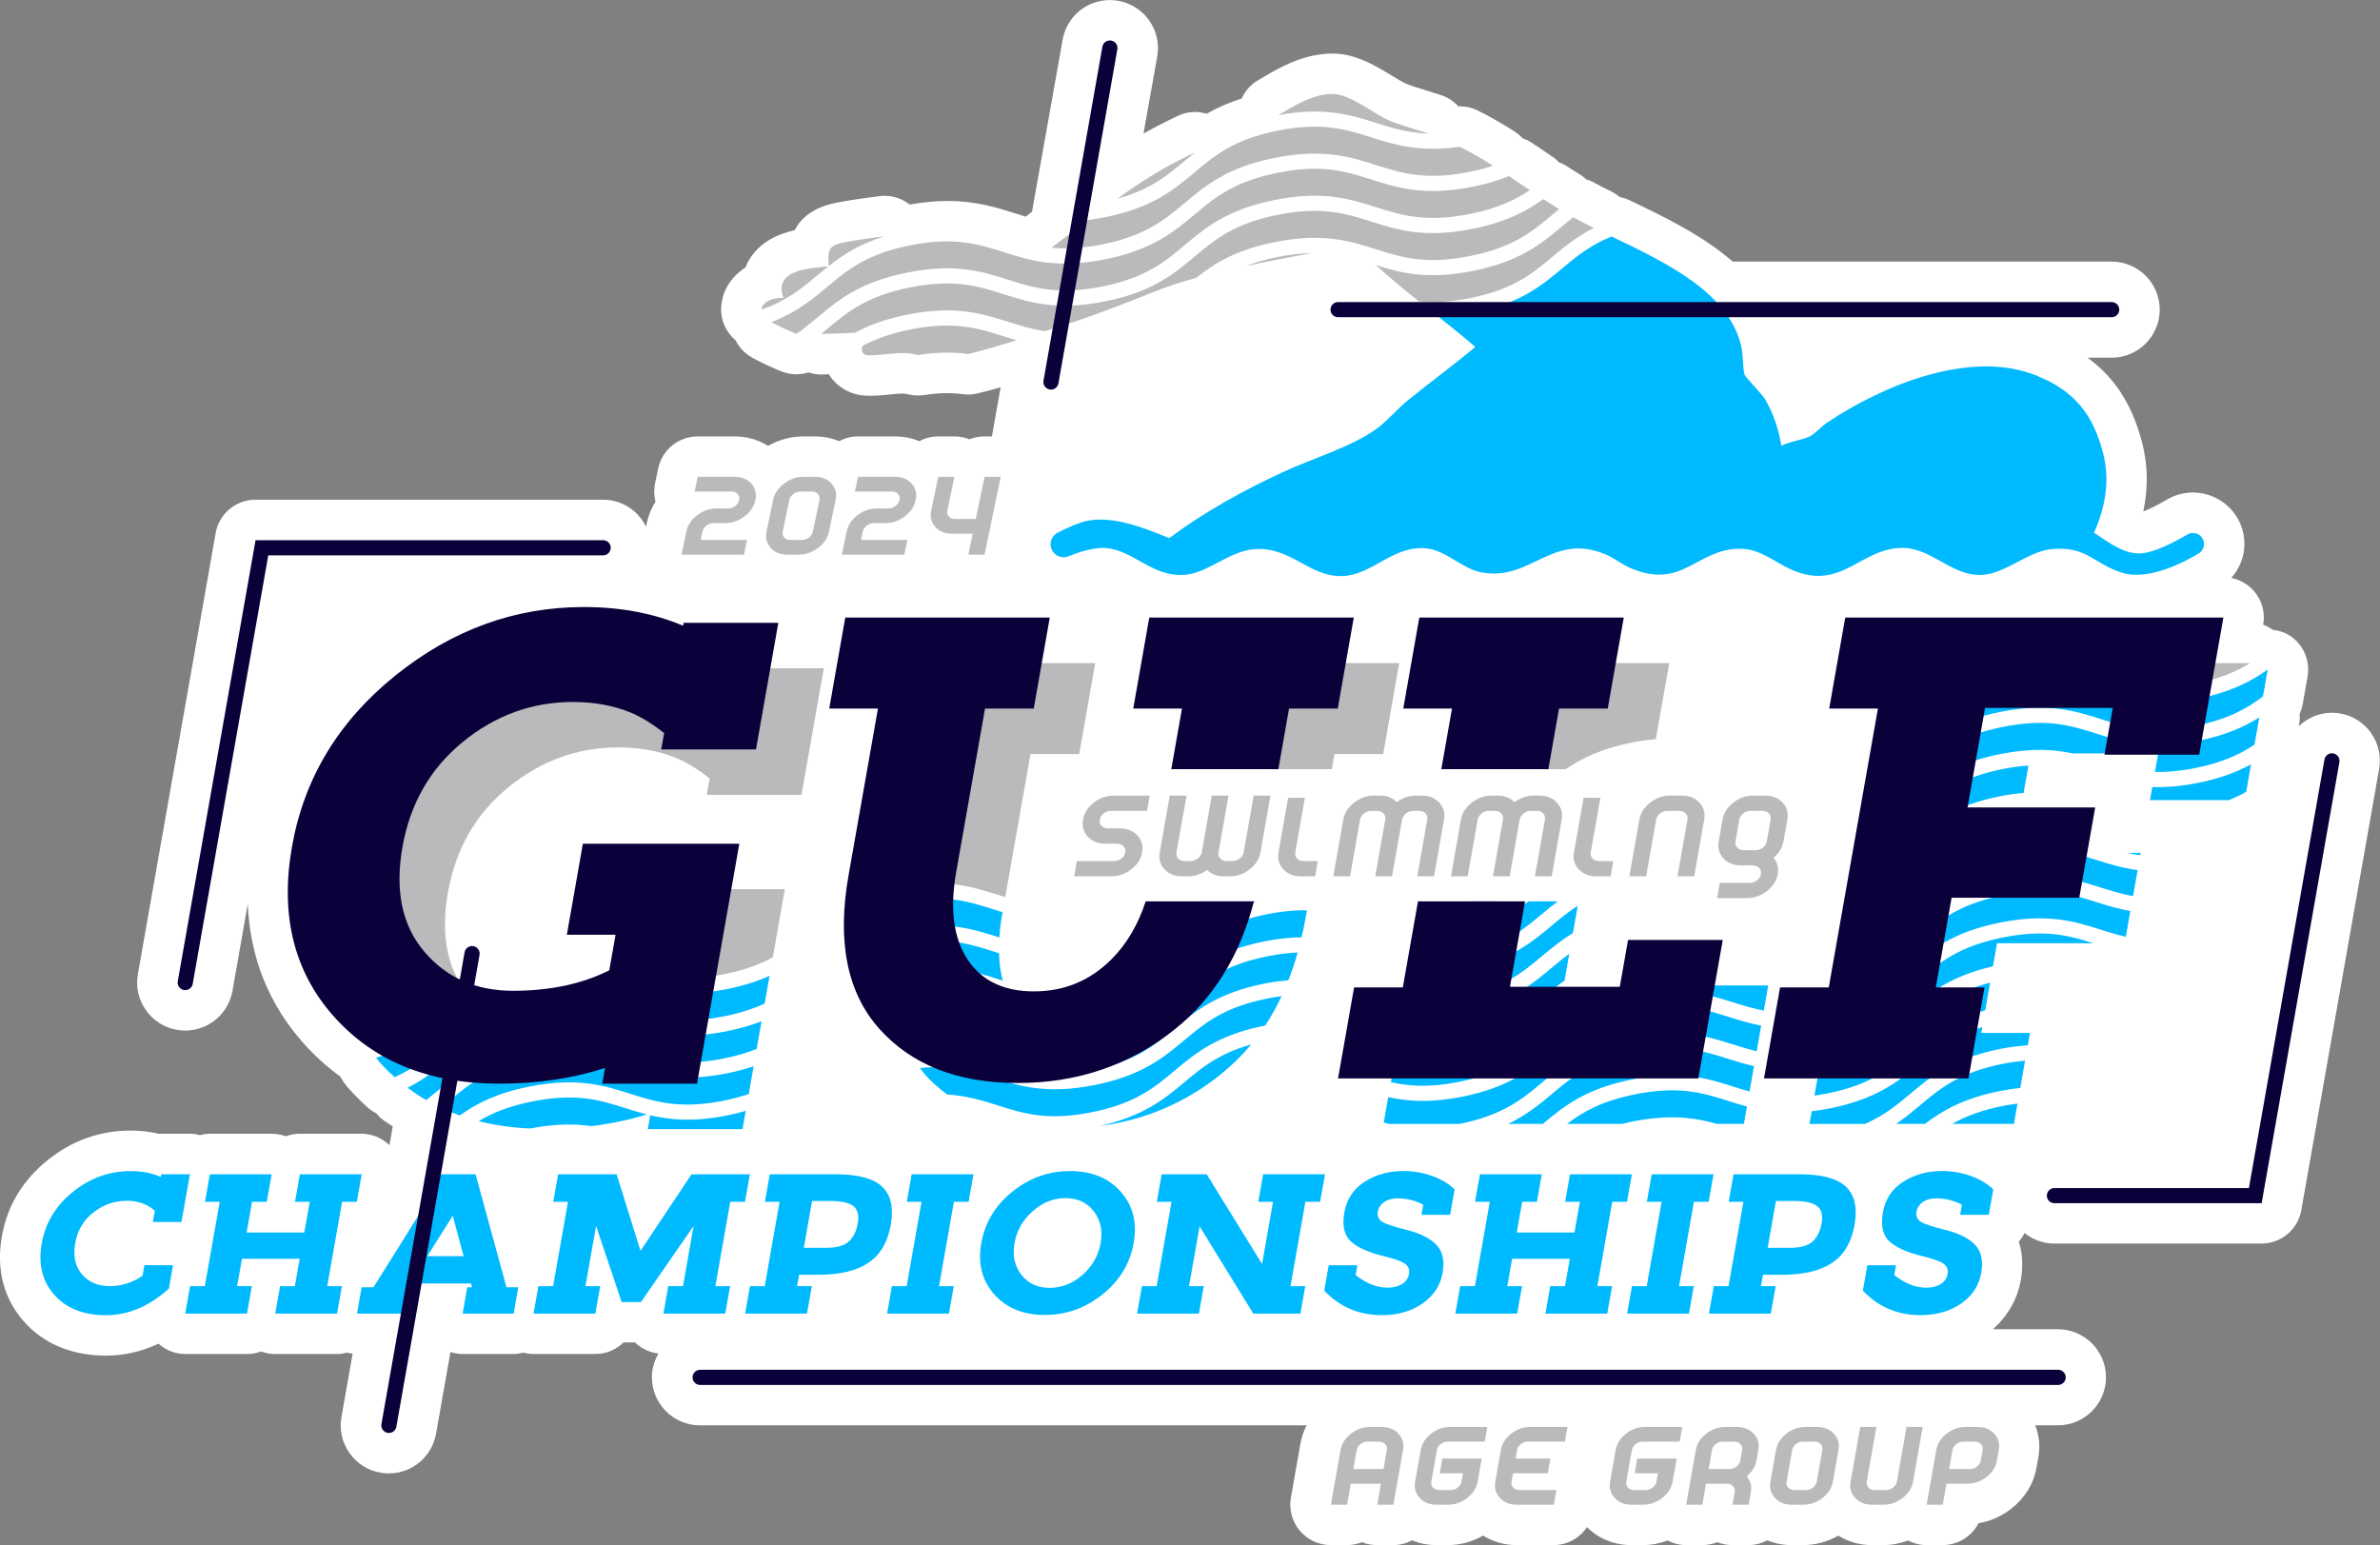
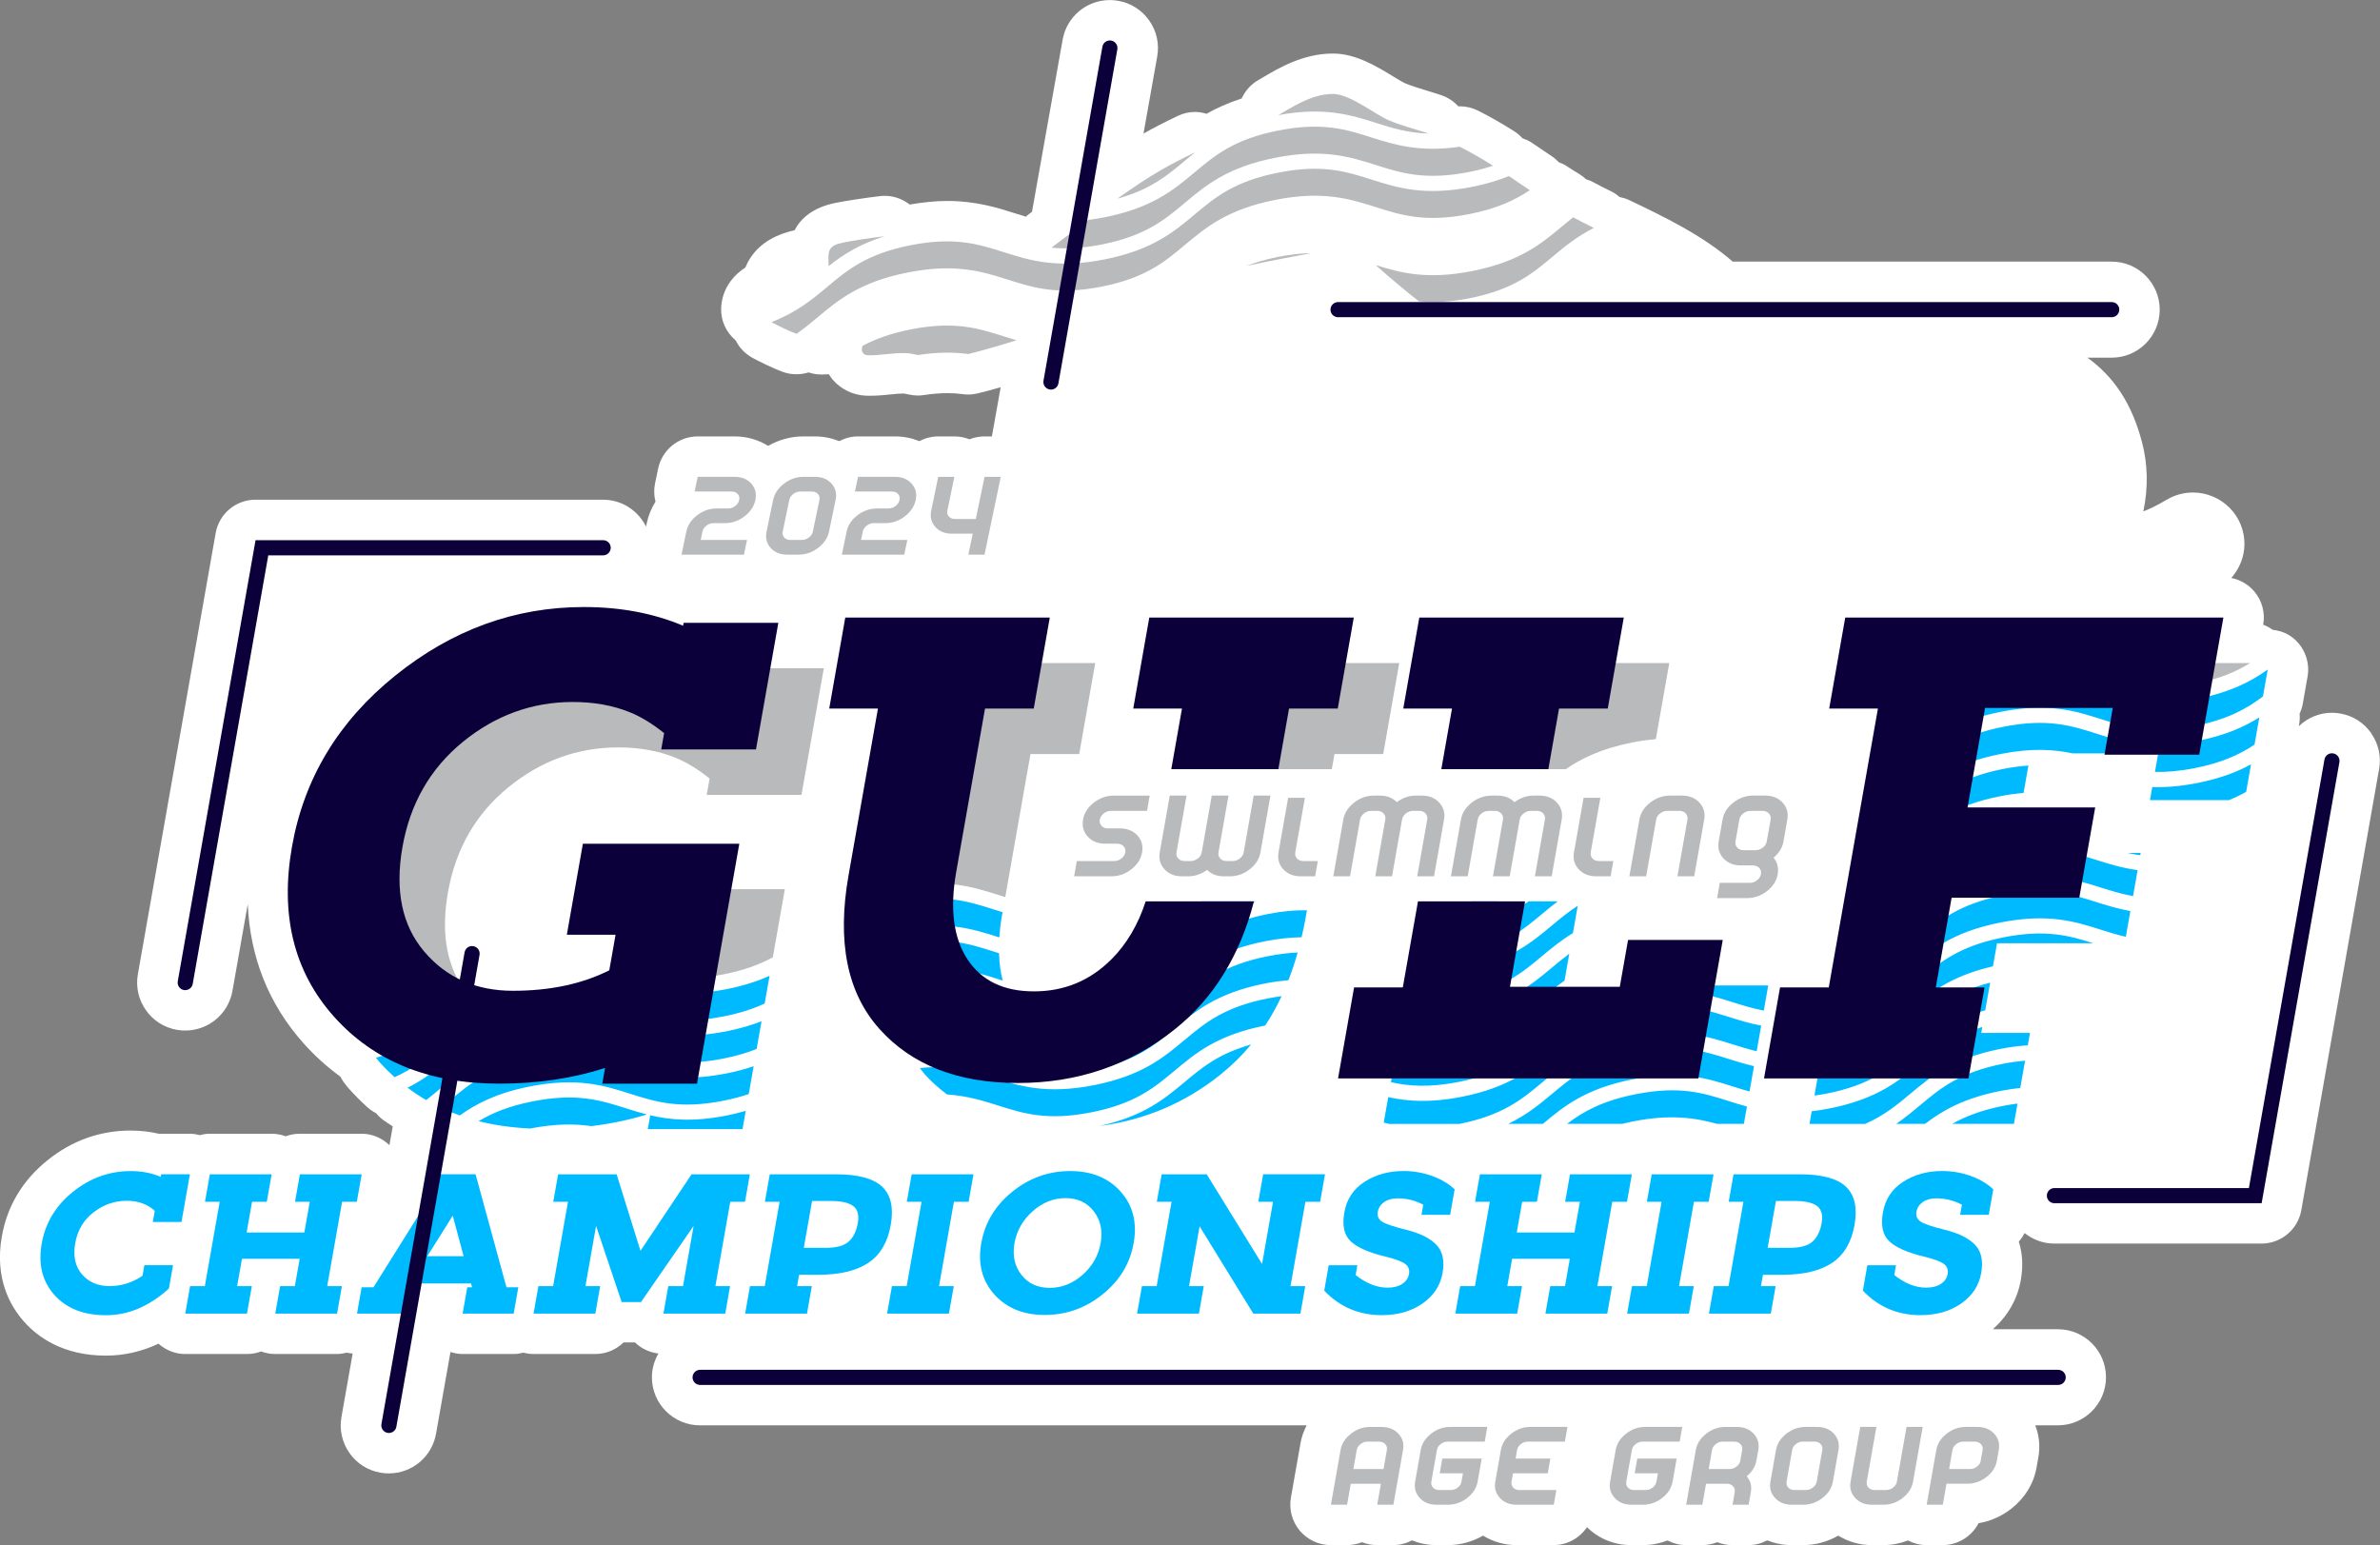
<svg xmlns="http://www.w3.org/2000/svg" id="Layer_2" data-name="Layer 2" viewBox="0 0 720 467.48">
  <rect x="0" y="0" width="720" height="467.48" fill="#808080" stroke="none" />
  <defs>
    <style>
      .cls-1 {
        fill: #b8babc;
      }

      .cls-2 {
        fill: #00baff;
      }

      .cls-3 {
        fill: #fff;
      }

      .cls-4 {
        fill: #0c003a;
      }
    </style>
  </defs>
  <g id="Layer_5" data-name="Layer 5">
    <g>
      <path class="cls-3" d="M717.36,221.83c-2.23-3.18-5.57-5.31-9.4-5.97-.86-.15-1.69-.22-2.51-.22h0c-3.87,0-7.39,1.55-10.01,4.07l.1-.56c.19-1.09.23-2.18.14-3.24.46-.97.79-2.01.98-3.09l1.43-8.13c.86-4.9-1.33-9.84-5.54-12.49-1.55-.97-3.27-1.45-5.02-1.67-.9-.61-1.83-1.16-2.86-1.52v-.05c.64-3.56-.34-7.22-2.67-9.99-1.8-2.15-4.28-3.57-6.99-4.11,2.46-2.79,3.95-6.38,3.98-10.17.03-4.18-1.57-8.12-4.51-11.08-2.91-2.93-6.95-4.61-11.07-4.61-2.77,0-5.51.75-7.91,2.17-3.42,2.02-5.72,3.04-7.1,3.55,1.51-7.18,1.38-14.21-.41-20.99-3.01-11.41-8.29-19.6-16.5-25.52h7.34c8.01,0,14.53-6.52,14.53-14.53s-6.52-14.53-14.53-14.53h-114.65c-9.17-8.01-20.95-13.66-31.31-18.61-.93-.44-1.91-.74-2.91-.94-.74-.62-1.52-1.2-2.41-1.63-2.03-.99-3.98-1.98-5.79-2.97-.62-.34-1.28-.53-1.93-.75-.56-.51-1.13-1.01-1.79-1.41-1.52-.93-3.01-1.87-4.46-2.82-.63-.41-1.33-.64-2-.93-.59-.61-1.22-1.2-1.94-1.69l-1.74-1.18-4.61-3.11c-.84-.56-1.76-.94-2.69-1.27-.7-.75-1.47-1.46-2.36-2.03-3.86-2.45-7.5-4.53-11.13-6.35-1.71-.86-3.59-1.3-5.49-1.3-.14,0-.29.03-.43.03-1.36-1.49-3.09-2.68-5.12-3.37-1.48-.5-2.98-.96-4.48-1.42-2.43-.75-4.73-1.45-6.62-2.24-.59-.26-2.33-1.32-3.48-2.02-5.04-3.07-11.31-6.9-18.09-6.94-.03,0-.16,0-.19,0-8.97,0-16.46,4.44-20.94,7.09-.55.32-1.05.62-1.5.88-2.35,1.31-4.08,3.32-5.13,5.62-4.14,1.36-7.65,2.92-10.62,4.63-1.13-.33-2.28-.55-3.47-.55-1.77,0-3.56.38-5.25,1.19-4.15,1.98-7.38,3.64-10.37,5.35l4.15-23.31c.68-3.83-.17-7.7-2.41-10.88-2.23-3.18-5.57-5.31-9.4-5.98-.85-.15-1.68-.22-2.5-.22h0c-7.08,0-13.1,5.06-14.31,12.03l-9.26,52.03c-.47.35-.94.71-1.41,1.06-.16.12-.26.29-.41.42-.99-.3-1.98-.61-3.01-.93-5.66-1.8-12.07-3.83-20.89-3.83-3.58,0-7.33.41-11.29,1.08-2.11-1.66-4.75-2.63-7.55-2.63-.5,0-1.01.03-1.51.09-5.39.67-10.28,1.42-13.4,2.05-6.88,1.4-10.47,4.69-12.35,8.26-4.93,1.12-10.17,3.39-13.49,8.55-.46.71-.97,1.64-1.43,2.77-4.32,2.76-7.11,7.14-7.3,12.27-.14,3.77,1.53,7.33,4.38,9.74.89,1.75,2.17,3.3,3.82,4.46.42.31.87.6,1.43.91,1.28.7,5.96,3.06,9.01,4.16,1.35.49,2.75.72,4.15.72,1.24,0,2.47-.19,3.65-.56,1.21.4,2.48.63,3.8.63.15,0,.3,0,.46,0l1.89-.07c.38.59.75,1.18,1.21,1.71,2.53,2.89,6.19,4.63,10.02,4.77.42.02.84.02,1.26.02,2.28,0,4.37-.21,6.21-.4,1.35-.14,2.63-.27,3.6-.27h.44c.12.02.48.07,1.47.3.89.2,1.8.3,2.71.3.62,0,1.24-.05,1.85-.14,2.53-.39,4.93-.58,7.12-.58,1.6,0,3.1.1,4.58.3.56.08,1.12.12,1.68.12.97,0,1.95-.12,2.9-.35,2.05-.5,4.35-1.11,6.92-1.85l-2.65,14.87h-2.23c-1.6,0-3.15.31-4.56.88-1.43-.58-2.98-.88-4.56-.88h-4.89c-2.05,0-3.98.53-5.7,1.43-2.28-.91-4.75-1.43-7.37-1.43h-11.18c-2.05,0-3.98.53-5.7,1.43-2.28-.91-4.75-1.43-7.37-1.43h-3.49c-3.75,0-7.37,1-10.65,2.86-2.95-1.82-6.38-2.86-10.11-2.86h-11.18c-5.8,0-10.8,4.07-11.98,9.74l-.93,4.45c-.39,1.86-.33,3.75.13,5.54-1.26,2.01-2.16,4.21-2.65,6.56l-.21,1c-2.37-4.8-7.28-8.14-12.99-8.14h-105.16c-5.94,0-11.02,4.26-12.05,10.11l-23.53,133.44c-.68,3.82.18,7.68,2.41,10.86,2.22,3.18,5.55,5.3,9.37,5.97.83.15,1.68.22,2.53.22,7.08,0,13.09-5.06,14.31-12.03l4.62-26.23c.71,16.13,6.31,30.26,16.88,42.12,3.4,3.82,7.14,7.16,11.14,10.09.4.75.84,1.49,1.4,2.16.41.55.79,1.04,1.22,1.51,1.71,1.92,3.57,3.79,5.54,5.57.82.74,1.72,1.35,2.67,1.83.61.75,1.32,1.44,2.12,2.04.93.7,1.93,1.27,2.9,1.93l-1,5.68c-2.26-2.16-5.24-3.45-8.41-3.45h-18.7c-1.5,0-2.94.27-4.27.77-1.35-.5-2.8-.77-4.27-.77h-18.7c-1.04,0-2.03.17-3,.42-.98-.25-1.99-.42-3.03-.42h-8.67c-.21,0-.43,0-.64.02-2.72-.65-5.6-.98-8.61-.98-9.28,0-17.74,3.02-25.14,8.98-7.54,6.07-12.2,13.83-13.82,23.06-2.22,12.59,2.44,20.98,6.74,25.8,4.15,4.67,11.83,10.25,24.75,10.25,5.54,0,10.85-1.24,15.9-3.61,2.22,1.97,5.06,3.12,8.07,3.12h18.7c1.5,0,2.94-.27,4.27-.77,1.35.5,2.8.77,4.27.77h18.7c1.03,0,2.02-.17,2.99-.41.57.15,1.15.21,1.74.27l-3.39,19.21c-.68,3.82.18,7.68,2.41,10.86,2.22,3.18,5.55,5.3,9.37,5.97.83.15,1.68.22,2.53.22,7.08,0,13.09-5.06,14.31-12.03l4.36-24.7c1.17.37,2.39.61,3.65.61h15.44c1.03,0,2.02-.17,2.99-.41.98.25,1.99.41,3.02.41h18.7c3.3,0,6.34-1.32,8.56-3.5h3.47c1.92,1.88,4.42,3.03,7.09,3.35-1.23,2.13-1.98,4.57-1.98,7.2,0,8.01,6.52,14.53,14.53,14.53h183.54c-.84,1.68-1.51,3.44-1.84,5.32l-2.92,16.55c-.63,3.56.35,7.22,2.68,9.99,2.33,2.77,5.76,4.37,9.38,4.37h4.89c1.6,0,3.15-.31,4.56-.88,1.43.58,2.98.88,4.56.88h4.89c2.04,0,3.96-.53,5.66-1.43,2.28.91,4.76,1.43,7.37,1.43h3.49c3.77,0,7.39-1,10.65-2.86,2.96,1.81,6.4,2.86,10.11,2.86h11.22c4.17,0,7.89-2.13,10.11-5.42,3.51,3.46,8.21,5.42,13.4,5.42h3.49c2.6,0,5.12-.49,7.5-1.39,1.71.88,3.6,1.39,5.57,1.39h4.89c1.6,0,3.15-.31,4.56-.88,1.43.58,2.98.88,4.56.88h4.89c2.04,0,3.96-.53,5.66-1.43,2.28.91,4.76,1.43,7.36,1.43h3.49c3.77,0,7.39-1,10.65-2.86,2.96,1.81,6.4,2.86,10.11,2.86h3.49c2.6,0,5.11-.49,7.5-1.39,1.71.88,3.6,1.39,5.57,1.39h4.89c4.68,0,8.83-2.65,10.88-6.63,3.58-.58,6.95-2.07,9.9-4.38,4.13-3.24,6.77-7.54,7.64-12.44l.57-3.22c.59-3.36.19-6.59-.96-9.57h6.87c8.01,0,14.53-6.52,14.53-14.53s-6.52-14.53-14.53-14.53h-19.69c4.46-3.99,7.42-9.02,8.45-14.87.83-4.72.38-8.57-.61-11.64.69-.78,1.27-1.66,1.75-2.6,2.48,1.97,5.57,3.19,8.98,3.19h62.69c5.94,0,11.02-4.26,12.05-10.11l23.53-133.44c.68-3.82-.18-7.68-2.41-10.86Z" />
      <path class="cls-2" d="M196.71,337.41l-.74,4.2h28.66l.97-5.53c-1.8.52-3.71,1.01-5.83,1.43-10.1,1.98-17.08,1.32-23.06-.1ZM332.61,340.66c13.62-1.78,25.82-6.91,36.56-15.51,3.43-2.75,6.54-5.8,9.33-9.15-9.82,2.76-14.89,6.98-20.18,11.41-6.06,5.08-12.4,10.31-25.7,13.25ZM161.13,333.21c-7.27,1.43-12.27,3.54-16.33,5.99,4.86,1.23,10.07,1.96,15.59,2.22,7.65-1.49,13.5-1.45,18.5-.72,5.85-.72,11.46-1.88,16.81-3.53-2.22-.57-4.32-1.22-6.39-1.88-7.64-2.42-14.86-4.71-28.18-2.08ZM147.83,307.01c-1.83-1.36-3.53-2.94-5.11-4.73-2.48,1.68-4.65,3.49-6.86,5.33-5.5,4.61-11.18,9.35-22.11,12.39.35.41.64.85,1,1.26,1.47,1.64,3.01,3.18,4.61,4.63,5.77-2.56,9.61-5.74,13.56-9.05,4.14-3.47,8.41-7,14.91-9.83ZM301.92,296.22c.48.15.95.3,1.43.45-.68-2.53-1.05-5.29-1.12-8.29-.57-.18-1.13-.35-1.7-.53-7.64-2.43-14.87-4.71-28.17-2.09-1.06.21-2,.46-2.97.69-.26,2.81-.33,5.49-.3,8.1.79-.18,1.53-.39,2.37-.56,14.49-2.86,22.6-.27,30.45,2.22ZM185.36,295.86l-.12.69h2.42c-.76-.24-1.53-.46-2.3-.69ZM301.92,308.96c4.79,1.52,9.41,2.98,15.48,3.22-4.56-1.51-8.29-4.13-10.96-8.16-.39-.59-.62-1.3-.95-1.93-1.69-.47-3.34-.98-4.96-1.49-7.64-2.43-14.86-4.72-28.17-2.09-1.11.22-2.09.47-3.1.72.24,2.71.71,5.26,1.3,7.73.31-.07.58-.15.9-.21,14.49-2.85,22.6-.28,30.45,2.22ZM190.76,310.26c-6.5,2.13-13.75,3.24-21.81,3.24-6.06,0-11.45-1.2-16.19-3.52-7.74,2.73-12.23,6.47-16.9,10.38-3.61,3.03-7.35,6.1-12.55,8.72,1.8,1.36,3.67,2.61,5.62,3.74,1.36-1.06,2.67-2.14,3.98-3.24,6.31-5.29,12.85-10.76,27.33-13.63,14.49-2.86,22.61-.27,30.46,2.22,7.64,2.42,14.86,4.71,28.18,2.08,3.95-.78,7.19-1.77,10.02-2.9l1.48-8.39c-3.02,1.18-6.47,2.23-10.61,3.05-13.61,2.67-21.59.57-29.01-1.76ZM199.41,299.75l-1.33,7.56c-.11.05-.23.09-.34.14,5.56,1.32,11.86,1.9,21.14.06,5.11-1.01,9.11-2.35,12.45-3.91l1.48-8.38c-3.54,1.6-7.75,3-13.04,4.05-8.62,1.69-14.96,1.45-20.36.46ZM189.31,322.55c-7.64-2.43-14.85-4.73-28.18-2.09-13.33,2.63-19.13,7.49-25.27,12.64-.81.68-1.62,1.36-2.45,2.04,1.83.86,3.72,1.64,5.68,2.33,4.97-3.55,11.15-6.78,21.16-8.76,14.49-2.86,22.6-.28,30.46,2.22,7.64,2.41,14.85,4.71,28.18,2.08,2.88-.57,5.36-1.26,7.62-2.02l1.48-8.41c-2.45.82-5.12,1.57-8.21,2.18-14.5,2.84-22.61.28-30.46-2.21ZM441.31,327.32c13.33-2.63,19.13-7.49,25.27-12.64,1.34-1.12,2.71-2.25,4.15-3.37l1.41-8.01c-.88.71-1.74,1.43-2.61,2.16-6.32,5.29-12.85,10.76-27.33,13.63-8.45,1.67-14.72,1.46-20.05.52l-1.37,7.79c5.41,1.22,11.58,1.69,20.54-.08ZM363.46,272.69l-.86,4.9c-.18,1.04-.48,1.96-.71,2.96,4.43-3.11,9.99-5.92,18.19-7.86h-16.62ZM301.92,283.48c.14.04.28.09.41.13.15-1.95.3-3.9.68-6.01l.29-1.63c-.93-.28-1.85-.57-2.76-.86-7.64-2.43-14.86-4.72-28.17-2.09-.35.07-.64.16-.98.23l-.94,5.35h0c-.18,1.03-.27,1.99-.42,3,.5-.11.93-.24,1.45-.34,14.49-2.85,22.6-.27,30.45,2.22ZM577.84,318.2c5.6-4.69,11.4-9.52,22.74-12.54l1.48-8.38c-10.53,2.76-15.79,7.11-21.27,11.71-6.32,5.29-12.85,10.76-27.33,13.63-1.08.21-2.06.34-3.08.49l-1.47,8.34c1.18-.17,2.37-.34,3.66-.59,13.33-2.63,19.13-7.49,25.27-12.64ZM445.15,272.69l-.51,2.87c3.26-.82,5.99-1.8,8.42-2.87h-7.91ZM471.27,272.69h-8.78c-4.56,3.11-10.21,5.91-18.71,7.79l-1.48,8.38c12.59-2.67,18.3-7.4,24.28-12.41,1.5-1.26,3.04-2.52,4.68-3.76ZM466.58,289.19c2.81-2.35,5.7-4.72,9.26-6.9l1.46-8.26c-2.87,1.85-5.31,3.86-7.77,5.93-6.32,5.29-12.85,10.76-27.33,13.63-.26.05-.49.07-.75.12l-1.47,8.33c.46-.08.87-.12,1.34-.22,13.33-2.63,19.13-7.49,25.27-12.64ZM441.31,314.58c13.33-2.63,19.13-7.49,25.27-12.64,2.11-1.77,4.28-3.55,6.73-5.26l1.43-8.13c-1.82,1.34-3.51,2.74-5.22,4.17-6.32,5.29-12.85,10.76-27.33,13.63-1.08.21-2.05.34-3.06.49l-1,5.66h-14.74l-.46,2.6c4.91.87,10.58,1.03,18.37-.51ZM664.73,211.42c-14.49,2.87-22.61.29-30.47-2.21-7.64-2.43-14.84-4.72-28.2-2.08-13.33,2.63-19.13,7.49-25.27,12.64-3.45,2.89-7.01,5.82-11.85,8.36h9.95c6.02-5.01,12.59-10.05,26.29-12.76,14.49-2.87,22.61-.29,30.47,2.21,7.64,2.42,14.84,4.71,28.2,2.08,10.1-1.99,15.87-5.27,20.75-8.97l1.43-8.13c-4.99,3.59-11.2,6.86-21.3,8.85ZM574.48,269.97c1.14-.9,2.25-1.81,3.36-2.75,6.32-5.29,12.85-10.76,27.33-13.62,1.66-.33,3.21-.57,4.72-.76l1.46-8.3c-1.66.19-3.4.44-5.29.82-13.33,2.63-19.13,7.49-25.27,12.64-1.58,1.32-3.17,2.66-4.89,3.96l-1.41,8.02ZM358.31,314.67c-6.31,5.29-12.85,10.76-27.32,13.63-14.46,2.85-22.6.27-30.45-2.22-6.41-2.04-12.58-3.94-22.25-2.96.51.64.96,1.32,1.5,1.93,2.04,2.28,4.31,4.26,6.72,6.07,6.05.4,10.8,1.86,15.42,3.33,7.64,2.42,14.85,4.71,28.17,2.08,13.33-2.63,19.13-7.49,25.27-12.63,6.32-5.29,12.85-10.76,27.33-13.63.02,0,.03,0,.04,0,1.85-2.78,3.49-5.76,4.97-8.89-1.32.18-2.67.38-4.13.67-13.32,2.63-19.12,7.49-25.26,12.63ZM606.06,270.85c-13.33,2.63-19.13,7.49-25.27,12.64-3,2.51-6.07,5.05-9.98,7.34l-1.46,8.26c3.18-1.97,5.83-4.14,8.49-6.37,6.32-5.29,12.85-10.76,27.33-13.63,14.49-2.86,22.62-.28,30.47,2.21,2.46.78,4.89,1.53,7.47,2.12l1.37-7.79c-3.72-.67-7.01-1.68-10.23-2.7-7.64-2.41-14.85-4.7-28.2-2.08ZM606.06,283.6c-13.33,2.63-19.13,7.49-25.27,12.63-3.59,3.01-7.31,6.06-12.47,8.68l-1.34,7.58h-14.74l-1.03,5.82c.46-.08.87-.12,1.35-.22,13.33-2.63,19.13-7.49,25.27-12.64,5.97-5,12.21-10.13,25.08-13.1l1.23-6.99h29.12c-7.3-2.31-14.45-4.29-27.21-1.77ZM651.11,238.12l-.7,3.95h23.89c1.91-.78,3.66-1.61,5.21-2.51l1.47-8.32c-4.15,2.28-9.26,4.27-16.24,5.65-5.3,1.05-9.73,1.36-13.63,1.22ZM599.69,310.71c-8.96,2.76-13.85,6.78-18.9,11.01-6.32,5.29-12.85,10.76-27.33,13.63-1.9.37-3.69.65-5.38.85l-.68,3.83h16.83c5.8-2.56,9.65-5.75,13.62-9.07,6.32-5.29,12.85-10.76,27.33-13.63,3.04-.6,5.74-.91,8.27-1.08l.66-3.75h-14.74l.31-1.78ZM612.18,239.88l1.46-8.27c-2.31.16-4.78.46-7.58,1.01-13.33,2.63-19.13,7.49-25.27,12.64-.75.63-1.51,1.26-2.28,1.9l-1.4,7.94c.25-.2.49-.41.74-.61,6.32-5.29,12.85-10.77,27.33-13.62,2.54-.5,4.82-.79,7-.98ZM634.26,221.96c-7.64-2.43-14.84-4.72-28.2-2.08-13.07,2.58-18.91,7.31-24.92,12.35l-1.4,7.94c5.8-4.78,12.39-9.47,25.44-12.05,9.42-1.86,16.14-1.41,21.85-.19h25.88l-.99,5.61c3.43.07,7.3-.22,11.94-1.13,8.39-1.66,13.79-4.2,18.18-7.13l1.45-8.25c-4.58,2.9-10.29,5.47-18.75,7.14-14.49,2.87-22.61.29-30.47-2.21ZM647.47,258.73l.12-.68h-3.96c1.23.27,2.5.51,3.84.68ZM626.73,258.05h-17.76l.08-.43c-.98.15-1.93.28-2.99.49-13.33,2.63-19.13,7.49-25.27,12.63-2.33,1.95-4.69,3.92-7.46,5.78l-1.43,8.14c2.1-1.5,4.02-3.07,5.95-4.69,6.32-5.29,12.85-10.76,27.33-13.63,14.49-2.85,22.61-.28,30.47,2.21,3.13.99,6.21,1.94,9.64,2.56l1.39-7.87c-4.67-.61-8.58-1.84-12.41-3.05-2.48-.79-4.92-1.54-7.53-2.14ZM494.8,331.05c-10.09,1.99-15.86,5.26-20.74,8.97h16.74c1.02-.25,2-.51,3.12-.73,11.51-2.27,19-1.09,25.55.73h8.09l.93-5.25c-1.88-.51-3.69-1.07-5.48-1.64-7.64-2.43-14.84-4.74-28.19-2.08ZM359.74,287.99c-1.7,4.68-3.94,8.81-6.72,12.36.79-.64,1.56-1.29,2.34-1.95,6.32-5.29,12.85-10.76,27.33-13.63,4.18-.82,7.79-1.16,11.06-1.21.37-1.64.76-3.27,1.06-4.98l.56-3.18c-3.4-.06-7.22.23-11.8,1.13-12.29,2.43-18.17,6.75-23.83,11.44ZM580.79,334.46c-2.23,1.87-4.51,3.76-7.15,5.55h8.73c5.25-4.01,11.67-7.76,22.8-9.96,2.14-.42,4.11-.69,6-.9l1.46-8.26c-2.04.18-4.17.45-6.57.92-13.33,2.63-19.13,7.49-25.27,12.64ZM494.8,318.3c-13.32,2.63-19.12,7.49-25.27,12.64-3.78,3.16-7.67,6.38-13.25,9.07h10.48c6.26-5.24,12.8-10.64,27.15-13.47,14.47-2.87,22.61-.29,30.47,2.21,1.62.51,3.24,1.01,4.89,1.47l1.35-7.67c-2.68-.62-5.18-1.39-7.63-2.16-7.64-2.43-14.86-4.72-28.19-2.09ZM358.31,301.92c-6.32,5.29-12.85,10.77-27.33,13.63-14.47,2.84-22.6.27-30.45-2.21-7.64-2.43-14.87-4.72-28.17-2.09-.2.04-.36.09-.55.13.93,2.67,2.14,5.14,3.53,7.49,12.09-1.7,19.47.58,26.58,2.84,7.63,2.43,14.85,4.71,28.17,2.09,13.32-2.63,19.12-7.49,25.26-12.63,6.32-5.29,12.85-10.77,27.33-13.63,2.57-.51,4.89-.79,7.09-.99,1.05-2.68,1.99-5.47,2.81-8.38-2.69.11-5.65.46-9.01,1.12-13.32,2.63-19.12,7.49-25.26,12.63ZM505.16,304.43l-1.39,7.87h-26.52c-2.85,1.84-5.27,3.84-7.73,5.9-6.32,5.29-12.85,10.76-27.33,13.63-9.62,1.89-16.42,1.37-22.22.09l-1.36,7.71c.54.14,1.09.27,1.64.4h21.26c13.18-2.64,18.97-7.48,25.08-12.59,6.32-5.29,12.85-10.76,27.33-13.63,14.47-2.84,22.61-.27,30.47,2.21,2.32.74,4.62,1.44,7.04,2.02l1.37-7.75c-3.55-.67-6.7-1.65-9.8-2.63-5.38-1.7-10.59-3.31-17.83-3.21ZM590.61,340.02h18.65l1.08-6.15c-1.36.18-2.77.4-4.28.69-6.74,1.33-11.55,3.23-15.45,5.45ZM505.97,299.85c7.53.03,13.06,1.72,18.41,3.42,3,.95,5.95,1.86,9.21,2.48l1.34-7.62h-28.65l-.3,1.71Z" />
      <path class="cls-1" d="M356.58,228.13h14.74l-.81,4.58h32.39l.81-4.58h14.74l4.85-27.53h-61.87l-4.85,27.53ZM438.27,228.13h14.74l-.81,4.58h21.46c4.82-3.29,10.85-6.26,20.25-8.11,2.54-.5,4.83-.79,7.02-.99l4.06-23.01h-61.86l-4.85,27.53ZM186.16,291.32c1.54.44,3.05.9,4.54,1.37,7.63,2.43,14.85,4.71,28.18,2.09,6.44-1.27,11.1-3.07,14.92-5.17l3.63-20.59h-47.33l-3.93,22.29ZM571.98,200.6l-4.04,22.89c3.86-2.18,6.84-4.67,9.9-7.24,6.32-5.29,12.85-10.76,27.33-13.62,14.49-2.87,22.61-.29,30.47,2.21,7.64,2.42,14.84,4.71,28.2,2.08,7.59-1.5,12.71-3.73,16.87-6.32h-108.74ZM264.61,228.13h14.74l-7.1,40.26c13.99-2.6,21.98-.1,29.68,2.34.73.23,1.45.46,2.18.68l7.63-43.28h14.74l4.85-27.53h-61.87l-4.85,27.53ZM220.4,203.06c-8.9-3.75-18.91-5.65-30.04-5.65-20.84,0-39.84,6.91-57.02,20.74-17.18,13.83-27.6,31.08-31.25,51.76-3.19,18.1-.36,33.49,8.51,46.13,11.21-2.74,16.65-7.21,22.31-11.94,2.18-1.83,4.42-3.68,6.97-5.44-4.96-7.51-6.42-17.06-4.37-28.65,2.32-13.16,8.42-23.78,18.27-31.82,9.87-8.04,20.95-12.07,33.28-12.07,6.36,0,12.1,1.03,17.21,3.09,3.37,1.36,6.84,3.48,10.4,6.32l-.87,4.95h28.66l6.76-38.31h-28.66l-.15.88Z" />
      <path class="cls-4" d="M436.02,232.71h32.39l3.23-18.34h14.74l4.85-27.53h-61.86l-4.85,27.53h14.74l-3.23,18.34ZM347.68,186.84l-4.85,27.53h14.74l-3.23,18.34h32.39l3.23-18.34h14.74l4.85-27.53h-61.87ZM206.64,189.3c-8.9-3.75-18.91-5.65-30.04-5.65-20.84,0-39.84,6.91-57.02,20.74-17.18,13.83-27.6,31.08-31.25,51.76-3.64,20.66.57,37.8,12.65,51.36,12.07,13.55,28.76,20.34,50.09,20.34,11.51,0,22.16-1.59,31.97-4.74l-.84,4.74h28.66l12.8-72.58h-47.33l-4.85,27.53h14.74l-1.9,10.76c-8.2,4.12-17.91,6.19-29.12,6.19s-20.17-3.96-26.87-11.88c-6.71-7.89-8.9-18.44-6.58-31.6,2.32-13.16,8.42-23.78,18.27-31.82,9.87-8.04,20.95-12.07,33.28-12.07,6.36,0,12.1,1.03,17.21,3.09,3.37,1.36,6.84,3.48,10.4,6.32l-.87,4.95h28.66l6.76-38.31h-28.66l-.15.88ZM336.19,290.26c-6.46,6.46-14.26,9.67-23.4,9.67s-15.83-3.22-20.09-9.67c-4.25-6.45-5.4-15.26-3.43-26.43l8.72-49.46h14.74l4.85-27.53h-61.87l-4.85,27.53h14.74l-8.9,50.47h0c-3.54,20.06-.42,35.56,9.35,46.45,9.77,10.91,23.73,16.36,41.86,16.36s33.97-5.42,47.51-16.26c11.72-9.38,19.69-22.3,23.93-38.7h-32.75c-2.32,7.06-5.75,12.95-10.4,17.57ZM558.22,186.84l-4.85,27.53h14.74l-14.87,84.36h-14.74l-4.85,27.53h61.86l4.85-27.53h-14.74l4.78-27.12h38.62l4.82-27.32h-38.62l5.31-30.12h38.62l-2.5,14.15h28.66l7.31-41.48h-114.4ZM490.02,298.54h-33.22l4.56-25.85h-32.39l-4.59,26.04h-14.74l-4.85,27.53h109l7.38-41.88h-28.65l-2.5,14.16Z" />
      <g>
-         <path class="cls-2" d="M661.73,161.71c-4.37,2.58-10.59,5.76-14.68,5.73-5.48-.04-10.45-4.42-13.57-6.24,3.46-7.82,4.92-15.91,2.69-24.34-3-11.37-8.45-18.61-20.29-23.31-19.98-7.93-46.45,3.1-63.22,14.36-1.58,1.06-3.44,3.22-5.05,4.05-2.46,1.26-6.16,1.55-8.71,2.91-.75-4.73-2.43-9.94-4.92-14.06-1.11-1.84-6.01-6.73-6.21-7.43-.58-2.07-.38-5.93-1-8.61-3.73-16.25-22.77-25.34-39.24-33.22-6.49,2.64-10.62,6.03-14.85,9.58-6.32,5.29-12.85,10.76-27.33,13.62-3.74.74-7.05,1.1-10.04,1.21,3.73,2.94,7.43,5.9,11,9-6.6,5.52-13.59,10.63-20.29,16.06-3.22,2.61-6.64,6.64-9.85,8.91-7.56,5.35-19.44,8.9-27.99,12.86-12.09,5.59-23.77,12.07-34.48,20.01-7.29-2.98-16.42-6.7-24.47-5.3-2.73.48-6.79,2.39-9.25,3.64-1.31.67-2.14,2.01-2.15,3.48-.02,2.8,2.81,4.72,5.41,3.68,3.52-1.41,8.05-2.82,11.37-2.5,8.65.84,13.97,8.87,23.85,8.1,6.86-.53,13.17-6.95,20.61-7.73,11.21-1.18,17.1,8.63,27.22,8.1,9.14-.48,15.13-9.3,25.11-8.38,6.04.56,10.86,6.16,16.69,7.26,15.14,2.87,21.3-12.26,37.62-5.43,2.59,1.08,5.03,3.1,7.74,4.23,15.74,6.55,19.86-6.01,32.98-5.93,6.23.04,10.27,3.99,15.4,6.27,15.46,6.88,21.02-6.81,34.13-6.53,8.28.18,14.66,8.44,23.28,8.19,7.35-.21,13.91-6.98,21.17-7.78,10.95-1.2,13.22,4.68,21.82,7.18,8.04,2.34,18.87-3.46,22.91-5.9,1-.6,1.61-1.67,1.62-2.84.02-2.59-2.8-4.22-5.03-2.9Z" />
        <g>
          <path class="cls-1" d="M361.55,46.09c-3.41,1.62-6.78,3.31-10.07,5.21-4.66,2.69-9.09,5.7-13.46,8.81,10.02-2.77,15.12-7.03,20.47-11.51,1-.84,2.02-1.68,3.07-2.52Z" />
          <path class="cls-1" d="M396.67,76.58c-2.94.06-6.19.38-9.97,1.13-3.76.74-6.87,1.68-9.61,2.73,6.81-1.45,13.61-2.74,19.58-3.86Z" />
-           <path class="cls-1" d="M349.86,87.99c3.44-1.39,7.54-2.69,11.98-3.91,5.48-4.36,12-8.51,23.97-10.87,14.51-2.87,22.61-.28,30.47,2.21,7.63,2.42,14.84,4.71,28.19,2.09,13.33-2.63,19.13-7.49,25.27-12.64.63-.53,1.28-1.06,1.92-1.6-1.63-1-3.23-2.01-4.79-3.03-5.03,3.65-11.27,6.99-21.52,9.02-14.47,2.87-22.61.28-30.47-2.21-7.64-2.43-14.86-4.71-28.19-2.09-13.33,2.63-19.13,7.49-25.27,12.64-6.32,5.29-12.85,10.76-27.33,13.62-14.47,2.86-22.6.28-30.45-2.21-7.63-2.42-14.85-4.71-28.17-2.09-13.33,2.63-19.13,7.49-25.27,12.64-.59.5-1.2,1-1.8,1.5l10.21-.38c4.11-2.22,9.13-4.16,15.97-5.51,14.47-2.87,22.6-.28,30.45,2.21,3.58,1.14,7.08,2.22,11.15,2.8.96-.31,1.84-.59,2.54-.81,11.23-3.5,20.35-7.04,31.13-11.39Z" />
          <path class="cls-1" d="M275.47,99.67c-6.23,1.23-10.78,2.96-14.52,4.96-.06.31-.19.61-.22.93-.1,1,.69,1.88,1.69,1.91,3.93.14,7.91-.84,11.73-.63,1.15.06,2.34.3,3.52.57,6.06-.93,10.99-.89,15.24-.3,4.55-1.11,9.84-2.68,14.61-4.17-1.31-.38-2.6-.78-3.87-1.19-7.63-2.42-14.85-4.71-28.17-2.09Z" />
          <path class="cls-1" d="M416.28,37.19c4.89,1.55,9.62,3.03,15.88,3.22-3.99-1.34-8.19-2.41-11.92-3.97-4.11-1.71-11.84-7.99-16.95-8.02-6.65-.05-13.01,4.42-16.57,6.41,13.88-2.58,21.88-.08,29.56,2.35Z" />
-           <path class="cls-1" d="M250.58,80.59c-5.89.6-16.6.97-13.62,9.54-3.64-.13-6.5,1.48-6.57,3.55,7.72-2.73,12.21-6.47,16.87-10.38,1.08-.91,2.19-1.81,3.32-2.72Z" />
          <path class="cls-1" d="M416.18,80.2c4.23,3.8,8.6,7.45,13.07,10.98,4.2.42,9.04.28,15.22-.93,13.33-2.63,19.13-7.49,25.27-12.64,3.58-3,7.29-6.05,12.43-8.66-2.19-1.07-4.3-2.14-6.26-3.21-1.09.87-2.16,1.74-3.22,2.64-6.32,5.29-12.85,10.76-27.33,13.62-13.68,2.71-21.7.54-29.17-1.81Z" />
          <path class="cls-1" d="M305.03,84.64c7.64,2.42,14.84,4.71,28.17,2.09,13.33-2.63,19.13-7.49,25.27-12.64,6.32-5.29,12.85-10.76,27.34-13.62,14.47-2.86,22.61-.28,30.47,2.21,7.64,2.43,14.86,4.71,28.19,2.09,8.48-1.67,13.9-4.26,18.32-7.23-2.12-1.43-4.21-2.86-6.31-4.27-3.14,1.27-6.73,2.39-11.12,3.26-14.47,2.86-22.61.28-30.47-2.21-7.64-2.43-14.86-4.72-28.19-2.09-13.33,2.63-19.13,7.49-25.27,12.64-6.32,5.29-12.85,10.76-27.33,13.62-14.48,2.86-22.6.28-30.45-2.21-7.64-2.42-14.85-4.71-28.17-2.09-13.33,2.63-19.13,7.49-25.27,12.64-4.52,3.79-9.21,7.66-16.8,10.61.1.06.15.12.26.18,1.24.68,5.19,2.63,7.29,3.38,2.25-1.57,4.27-3.24,6.31-4.94,6.31-5.29,12.85-10.76,27.33-13.62,14.47-2.87,22.6-.28,30.45,2.21Z" />
          <path class="cls-1" d="M267.62,71.47c-5.03.62-9.66,1.33-12.46,1.9-4.79.98-4.69,2.47-4.47,7.13,4.28-3.4,9.27-6.64,16.93-9.03Z" />
          <path class="cls-1" d="M333.2,73.99c13.33-2.63,19.13-7.49,25.27-12.64,6.32-5.29,12.85-10.76,27.34-13.62,14.47-2.87,22.61-.28,30.47,2.21,7.64,2.43,14.86,4.71,28.19,2.09,2.71-.54,5.05-1.18,7.2-1.89-3.2-2.03-6.51-3.96-10.07-5.75-12.15,1.75-19.58-.55-26.72-2.81-7.64-2.43-14.86-4.72-28.19-2.09-13.33,2.63-19.13,7.49-25.27,12.64-6.32,5.29-12.85,10.76-27.33,13.62-1.71.34-3.31.59-4.86.78-3.72,2.81-7.42,5.62-11.15,8.4,4.18.41,8.98.27,15.11-.94Z" />
        </g>
      </g>
      <g>
        <path class="cls-1" d="M225.09,167.81h-18.91l1.45-6.99c.4-1.94,1.5-3.59,3.29-4.95,1.79-1.36,3.74-2.04,5.85-2.04h3.49c.79,0,1.52-.25,2.17-.75.65-.5,1.05-1.11,1.2-1.83.14-.7,0-1.3-.45-1.79-.44-.5-1.06-.75-1.86-.75h-11.18l.93-4.45h11.18c2.14,0,3.81.69,5.04,2.06,1.22,1.37,1.63,3.01,1.23,4.93-.4,1.94-1.5,3.6-3.3,4.97-1.79,1.37-3.76,2.05-5.89,2.05h-3.49c-.77,0-1.48.25-2.13.75-.65.5-1.05,1.1-1.2,1.79l-.53,2.54h14.01l-.93,4.45Z" />
        <path class="cls-1" d="M250.8,160.82c-.4,1.92-1.49,3.56-3.29,4.93-1.79,1.37-3.76,2.05-5.89,2.05h-3.49c-2.11,0-3.78-.68-5-2.05-1.22-1.37-1.63-3.01-1.23-4.93l1.99-9.57c.4-1.92,1.5-3.56,3.29-4.93s3.74-2.06,5.85-2.06h3.49c2.14,0,3.82.69,5.04,2.06,1.22,1.37,1.63,3.01,1.23,4.93l-1.99,9.57ZM245.91,160.82l1.99-9.57c.14-.7,0-1.3-.45-1.79-.44-.5-1.06-.75-1.86-.75h-3.49c-.77,0-1.48.25-2.13.75-.65.5-1.05,1.1-1.19,1.79l-1.99,9.57c-.14.7,0,1.3.45,1.79.44.5,1.05.75,1.82.75h3.49c.79,0,1.52-.25,2.17-.75.65-.5,1.05-1.1,1.2-1.79Z" />
        <path class="cls-1" d="M273.59,167.81h-18.91l1.45-6.99c.4-1.94,1.5-3.59,3.29-4.95,1.79-1.36,3.74-2.04,5.85-2.04h3.49c.79,0,1.52-.25,2.17-.75.65-.5,1.05-1.11,1.2-1.83.14-.7,0-1.3-.45-1.79-.44-.5-1.06-.75-1.86-.75h-11.18l.93-4.45h11.18c2.14,0,3.81.69,5.04,2.06,1.22,1.37,1.63,3.01,1.23,4.93-.4,1.94-1.5,3.6-3.3,4.97-1.79,1.37-3.76,2.05-5.89,2.05h-3.49c-.77,0-1.48.25-2.13.75-.65.5-1.05,1.1-1.2,1.79l-.53,2.54h14.01l-.93,4.45Z" />
        <path class="cls-1" d="M297.84,167.81h-4.89l1.32-6.35h-6.33c-2.11,0-3.78-.68-5-2.06-1.22-1.37-1.63-3.01-1.23-4.93l2.12-10.2h4.89l-2.12,10.2c-.15.7,0,1.29.45,1.79.44.5,1.05.75,1.82.75h6.33l2.65-12.74h4.89l-4.9,23.54Z" />
      </g>
      <g>
        <path class="cls-1" d="M345.51,257.87c-.35,1.99-1.43,3.7-3.25,5.12-1.81,1.42-3.83,2.13-6.05,2.13h-11.26l.81-4.61h11.26c.82,0,1.57-.26,2.23-.77.66-.52,1.05-1.14,1.18-1.86.13-.72-.05-1.34-.53-1.86-.48-.52-1.13-.77-1.95-.77h-3.62c-2.19,0-3.94-.71-5.25-2.13-1.31-1.42-1.79-3.14-1.44-5.16.35-1.99,1.43-3.69,3.25-5.12,1.81-1.42,3.82-2.13,6-2.13h10.92l-.81,4.61h-10.92c-.8,0-1.52.26-2.18.77-.66.52-1.05,1.14-1.18,1.86-.13.75.04,1.38.52,1.9.48.52,1.11.77,1.91.77h3.62c2.22,0,3.98.7,5.3,2.11,1.31,1.41,1.8,3.12,1.44,5.14Z" />
        <path class="cls-1" d="M381.32,257.87c-.35,1.99-1.43,3.7-3.25,5.12-1.81,1.42-3.82,2.13-6,2.13h-1.83c-2.08,0-3.77-.65-5.07-1.94-1.76,1.29-3.7,1.94-5.8,1.94h-1.79c-2.22,0-3.98-.71-5.29-2.13-1.31-1.42-1.79-3.13-1.44-5.12l3.03-17.17h5.07l-3.03,17.17c-.13.72.05,1.34.53,1.86.48.52,1.13.77,1.95.77h1.79c.8,0,1.52-.26,2.18-.77s1.05-1.14,1.18-1.86l3.03-17.17h5.07l-3.03,17.17c-.13.72.05,1.34.52,1.86.48.52,1.11.77,1.91.77h1.83c.8,0,1.52-.26,2.18-.77.66-.52,1.05-1.14,1.18-1.86l3.03-17.17h5.07l-3.03,17.17Z" />
        <path class="cls-1" d="M397.87,265.12h-4.35c-2.22,0-3.98-.71-5.3-2.13-1.31-1.42-1.79-3.13-1.44-5.12l2.91-16.51h5.07l-2.91,16.51c-.13.72.05,1.34.52,1.86.48.52,1.13.77,1.95.77h4.35l-.81,4.61Z" />
        <path class="cls-1" d="M433.81,265.12h-5.07l3.03-17.17c.13-.72-.05-1.34-.52-1.86-.48-.52-1.11-.77-1.91-.77h-1.83c-.8,0-1.52.26-2.18.77-.66.52-1.05,1.14-1.18,1.86l-3.03,17.17h-5.07l3.03-17.17c.13-.72-.05-1.34-.53-1.86-.48-.52-1.11-.77-1.91-.77h-1.79c-.82,0-1.57.26-2.22.77-.66.52-1.05,1.14-1.18,1.86l-3.03,17.17h-5.07l3.03-17.17c.35-1.99,1.43-3.69,3.25-5.12,1.81-1.42,3.83-2.13,6.04-2.13h1.79c2.1,0,3.81.66,5.11,1.98,1.77-1.32,3.69-1.98,5.76-1.98h1.83c2.19,0,3.94.71,5.25,2.13,1.31,1.42,1.79,3.13,1.44,5.12l-3.03,17.17Z" />
        <path class="cls-1" d="M469.42,265.12h-5.08l3.03-17.17c.13-.72-.05-1.34-.52-1.86-.48-.52-1.11-.77-1.91-.77h-1.83c-.8,0-1.52.26-2.18.77-.66.52-1.05,1.14-1.18,1.86l-3.03,17.17h-5.07l3.03-17.17c.13-.72-.05-1.34-.53-1.86-.48-.52-1.11-.77-1.91-.77h-1.79c-.82,0-1.57.26-2.23.77-.66.52-1.05,1.14-1.18,1.86l-3.03,17.17h-5.07l3.03-17.17c.35-1.99,1.43-3.69,3.25-5.12,1.81-1.42,3.83-2.13,6.05-2.13h1.79c2.1,0,3.81.66,5.11,1.98,1.77-1.32,3.69-1.98,5.76-1.98h1.83c2.19,0,3.94.71,5.25,2.13,1.31,1.42,1.79,3.13,1.44,5.12l-3.03,17.17Z" />
        <path class="cls-1" d="M487.25,265.12h-4.35c-2.22,0-3.98-.71-5.3-2.13-1.31-1.42-1.79-3.13-1.44-5.12l2.91-16.51h5.07l-2.91,16.51c-.13.72.05,1.34.53,1.86.48.52,1.13.77,1.95.77h4.35l-.81,4.61Z" />
        <path class="cls-1" d="M512.53,265.12h-5.07l3.03-17.17c.13-.72-.05-1.34-.53-1.86-.48-.52-1.13-.77-1.95-.77h-3.62c-.8,0-1.52.26-2.18.77-.66.52-1.05,1.14-1.18,1.86l-3.03,17.17h-5.08l3.03-17.17c.35-1.99,1.43-3.69,3.25-5.12,1.81-1.42,3.82-2.13,6-2.13h3.62c2.22,0,3.98.71,5.3,2.13,1.31,1.42,1.79,3.13,1.44,5.12l-3.03,17.17Z" />
        <path class="cls-1" d="M537.81,264.46c-.35,1.99-1.43,3.7-3.25,5.12-1.81,1.42-3.83,2.13-6.05,2.13h-9.04l.81-4.61h9.04c.82,0,1.56-.26,2.22-.78.66-.52,1.05-1.14,1.18-1.86.13-.75-.04-1.38-.52-1.88-.48-.5-1.13-.76-1.95-.76h-3.62c-2.19,0-3.94-.71-5.25-2.13-1.31-1.42-1.79-3.13-1.44-5.12l1.17-6.63c.35-1.99,1.43-3.69,3.25-5.12,1.81-1.42,3.81-2.13,6-2.13h3.62c2.22,0,3.98.71,5.29,2.13,1.31,1.42,1.79,3.13,1.44,5.12l-1.17,6.63c-.33,1.89-1.33,3.53-3,4.92,1.17,1.4,1.59,3.05,1.26,4.96ZM534.48,254.58l1.17-6.63c.13-.72-.05-1.34-.53-1.86-.48-.52-1.13-.77-1.95-.77h-3.62c-.8,0-1.53.26-2.18.77-.66.52-1.05,1.14-1.18,1.86l-1.17,6.63c-.13.72.05,1.35.53,1.86.48.52,1.11.78,1.91.78h3.62c.82,0,1.56-.26,2.22-.78.66-.52,1.05-1.14,1.18-1.86Z" />
      </g>
      <g>
        <path class="cls-2" d="M12.62,376.22c1.1-6.26,4.25-11.47,9.45-15.65,5.2-4.18,11.01-6.27,17.46-6.27,3.4,0,6.44.59,9.11,1.76l.14-.8h8.67l-2.55,14.44h-8.67l.6-3.38c-2.23-2.02-5.04-3.04-8.44-3.04-3.68,0-7.04,1.15-10.06,3.47-3.02,2.31-4.88,5.43-5.57,9.35-.69,3.92-.01,7.07,2.04,9.44,2.05,2.37,4.84,3.56,8.35,3.56s6.96-1.05,9.97-3.14l.56-3.19h8.67l-1.25,7.06c-5.93,5.38-12.28,8.08-19.04,8.08s-11.97-2.06-15.62-6.16c-3.65-4.09-4.93-9.28-3.82-15.53Z" />
        <path class="cls-2" d="M56.04,397.42l1.47-8.32h4.46l4.5-25.51h-4.46l1.47-8.32h18.7l-1.47,8.32h-4.46l-1.64,9.29h17.46l1.64-9.29h-4.46l1.47-8.32h18.7l-1.47,8.32h-4.46l-4.5,25.51h4.45l-1.47,8.32h-18.7l1.47-8.32h4.46l1.46-8.26h-17.46l-1.46,8.26h4.45l-1.47,8.32h-18.7Z" />
        <path class="cls-2" d="M108,397.42l1.4-7.96h3.58l16.43-26.24h-1.65l1.4-7.96h14.71l9.35,34.2h3.58l-1.4,7.96h-15.44l1.4-7.96h1.45l-.31-1.15h-18.4l-.72,1.15h1.45l-1.4,7.96h-15.44ZM129.27,380.04h10.99l-3.3-12.24-7.68,12.24Z" />
        <path class="cls-2" d="M161.41,397.42l1.47-8.32h4.45l4.5-25.51h-4.46l1.47-8.32h17.7l7.22,23.16,15.45-23.16h17.64l-1.47,8.32h-4.46l-4.5,25.51h4.45l-1.47,8.32h-18.7l1.47-8.32h4.45l3.21-18.21-15.93,23.04h-5.84l-7.74-23.04-3.21,18.21h4.46l-1.47,8.32h-18.7Z" />
        <path class="cls-2" d="M225.42,397.42l1.47-8.32h4.46l4.5-25.51h-4.45l1.47-8.32h19.96c6.74,0,11.42,1.26,14.06,3.77,2.64,2.52,3.5,6.38,2.58,11.58s-3.17,9.02-6.76,11.43c-3.59,2.41-8.63,3.62-15.12,3.62h-5.84l-.61,3.44h4.46l-1.47,8.32h-18.71ZM243.18,377.52h6.59c3.27,0,5.6-.63,6.99-1.9,1.4-1.27,2.31-3.12,2.74-5.55.43-2.44-.03-4.17-1.38-5.19-1.35-1.03-3.63-1.54-6.86-1.54h-5.59l-2.5,14.17Z" />
        <path class="cls-2" d="M268.36,397.42l1.47-8.32h4.46l4.5-25.51h-4.46l1.47-8.32h18.7l-1.47,8.32h-4.45l-4.5,25.51h4.46l-1.47,8.32h-18.7Z" />
        <path class="cls-2" d="M296.87,376.06c1.09-6.19,4.22-11.37,9.39-15.53,5.17-4.17,11-6.24,17.49-6.24s11.59,2.08,15.29,6.24c3.7,4.16,5.01,9.33,3.92,15.53-1.09,6.2-4.23,11.37-9.4,15.53-5.17,4.16-11,6.24-17.49,6.24s-11.58-2.09-15.29-6.24c-3.71-4.17-5.01-9.33-3.92-15.53ZM306.91,376.09c-.66,3.76.03,6.96,2.08,9.59,2.05,2.63,4.9,3.95,8.56,3.95s6.98-1.32,9.96-3.95c2.97-2.63,4.79-5.83,5.46-9.59.66-3.76-.03-6.96-2.07-9.62-2.05-2.65-4.9-3.99-8.56-3.99s-6.98,1.33-9.96,3.99c-2.98,2.65-4.8,5.86-5.47,9.62Z" />
        <path class="cls-2" d="M343.99,397.42l1.47-8.32h4.46l4.5-25.51h-4.46l1.47-8.32h13.62l16.75,27.14,3.32-18.82h-4.46l1.47-8.32h18.71l-1.47,8.32h-4.46l-4.5,25.51h4.46l-1.47,8.32h-14.25l-16.25-26.41-3.19,18.09h4.46l-1.47,8.32h-18.71Z" />
        <path class="cls-2" d="M418.08,397.89c-6.94,0-12.77-2.47-17.47-7.42l1.35-7.68h8.67l-.52,2.97c3.21,2.53,6.42,3.81,9.63,3.81,1.8,0,3.28-.37,4.44-1.12,1.15-.74,1.84-1.74,2.07-3.01.22-1.27-.14-2.27-1.1-3.02-.96-.74-2.98-1.49-6.06-2.26-4.9-1.17-8.37-2.68-10.41-4.55-2.04-1.87-2.7-4.8-1.99-8.81.7-4,2.75-7.09,6.12-9.26,3.37-2.17,7.3-3.26,11.78-3.26,2.93,0,5.77.48,8.53,1.45,2.76.97,5.07,2.33,6.94,4.1l-1.36,7.69h-8.67l.54-3.05c-2.42-1.28-5-1.92-7.76-1.92-1.63,0-2.99.37-4.06,1.11-1.07.75-1.72,1.73-1.94,2.96-.22,1.23.19,2.21,1.21,2.92,1.03.72,3.53,1.58,7.53,2.56,3.99.99,6.96,2.46,8.92,4.43,1.95,1.97,2.6,4.85,1.93,8.63-.67,3.78-2.68,6.84-6.05,9.2-3.37,2.34-7.46,3.52-12.27,3.52Z" />
        <path class="cls-2" d="M440.27,397.42l1.47-8.32h4.46l4.5-25.51h-4.46l1.47-8.32h18.71l-1.47,8.32h-4.46l-1.64,9.29h17.46l1.64-9.29h-4.46l1.47-8.32h18.71l-1.47,8.32h-4.46l-4.5,25.51h4.46l-1.47,8.32h-18.71l1.47-8.32h4.46l1.46-8.26h-17.46l-1.46,8.26h4.46l-1.47,8.32h-18.71Z" />
        <path class="cls-2" d="M492.24,397.42l1.47-8.32h4.46l4.5-25.51h-4.46l1.47-8.32h18.7l-1.47,8.32h-4.46l-4.5,25.51h4.46l-1.47,8.32h-18.7Z" />
        <path class="cls-2" d="M516.99,397.42l1.47-8.32h4.46l4.5-25.51h-4.46l1.47-8.32h19.97c6.74,0,11.42,1.26,14.05,3.77,2.64,2.52,3.5,6.38,2.58,11.58s-3.17,9.02-6.75,11.43c-3.59,2.41-8.63,3.62-15.12,3.62h-5.83l-.61,3.44h4.45l-1.47,8.32h-18.7ZM534.76,377.52h6.59c3.26,0,5.59-.63,6.99-1.9,1.4-1.27,2.31-3.12,2.74-5.55.43-2.44-.03-4.17-1.38-5.19-1.35-1.03-3.63-1.54-6.86-1.54h-5.58l-2.5,14.17Z" />
        <path class="cls-2" d="M581.02,397.89c-6.94,0-12.77-2.47-17.46-7.42l1.35-7.68h8.67l-.52,2.97c3.21,2.53,6.42,3.81,9.63,3.81,1.8,0,3.28-.37,4.44-1.12,1.15-.74,1.84-1.74,2.07-3.01s-.14-2.27-1.11-3.02c-.96-.74-2.98-1.49-6.06-2.26-4.9-1.17-8.37-2.68-10.41-4.55-2.04-1.87-2.7-4.8-2-8.81.7-4,2.75-7.09,6.13-9.26,3.37-2.17,7.3-3.26,11.78-3.26,2.93,0,5.78.48,8.54,1.45,2.76.97,5.07,2.33,6.94,4.1l-1.36,7.69h-8.67l.54-3.05c-2.42-1.28-5-1.92-7.75-1.92-1.64,0-2.99.37-4.06,1.11-1.08.75-1.72,1.73-1.94,2.96s.18,2.21,1.21,2.92c1.03.72,3.53,1.58,7.52,2.56,3.99.99,6.97,2.46,8.92,4.43,1.96,1.97,2.6,4.85,1.93,8.63-.67,3.78-2.68,6.84-6.04,9.2-3.37,2.34-7.46,3.52-12.27,3.52Z" />
      </g>
      <g>
        <path class="cls-4" d="M684.19,364.02h-62.69c-1.27,0-2.29-1.03-2.29-2.29s1.03-2.29,2.29-2.29h58.84l22.86-129.65c.22-1.25,1.38-2.07,2.66-1.86,1.25.22,2.08,1.41,1.86,2.66l-23.53,133.45Z" />
        <path class="cls-4" d="M56.04,299.57c-.13,0-.27-.01-.4-.04-1.25-.22-2.08-1.41-1.86-2.66l23.53-133.44h105.16c1.27,0,2.29,1.03,2.29,2.29s-1.03,2.29-2.29,2.29h-101.31l-22.86,129.65c-.19,1.11-1.16,1.89-2.26,1.89Z" />
        <path class="cls-4" d="M622.63,419H211.8c-1.27,0-2.29-1.03-2.29-2.29s1.03-2.29,2.29-2.29h410.84c1.27,0,2.29,1.03,2.29,2.29s-1.03,2.29-2.29,2.29Z" />
        <path class="cls-4" d="M638.84,95.97h-234.05c-1.27,0-2.29-1.03-2.29-2.29s1.03-2.29,2.29-2.29h234.05c1.27,0,2.29,1.03,2.29,2.29s-1.03,2.29-2.29,2.29Z" />
        <path class="cls-4" d="M117.65,433.54c-.13,0-.27-.01-.4-.04-1.25-.22-2.08-1.41-1.86-2.66l25.16-142.73c.22-1.24,1.4-2.08,2.66-1.86,1.25.22,2.08,1.41,1.86,2.66l-25.16,142.73c-.19,1.11-1.16,1.89-2.26,1.89Z" />
        <path class="cls-4" d="M317.94,117.87c-.13,0-.27-.01-.4-.04-1.25-.22-2.08-1.41-1.86-2.66l17.82-101.04c.22-1.25,1.4-2.07,2.66-1.86,1.25.22,2.08,1.41,1.86,2.66l-17.82,101.04c-.19,1.11-1.16,1.9-2.26,1.9Z" />
      </g>
      <g>
        <path class="cls-1" d="M421.53,455.24h-4.89l1.12-6.35h-9.12l-1.12,6.35h-4.89l2.92-16.55c.34-1.92,1.38-3.56,3.13-4.93,1.75-1.37,3.68-2.05,5.79-2.05h3.49c2.14,0,3.84.68,5.1,2.05,1.27,1.37,1.73,3.01,1.39,4.93l-2.92,16.55ZM418.55,444.44l1.01-5.75c.12-.7-.05-1.29-.51-1.79-.46-.5-1.09-.75-1.88-.75h-3.49c-.77,0-1.47.25-2.1.75-.64.5-1.02,1.1-1.14,1.79l-1.01,5.75h9.12Z" />
        <path class="cls-1" d="M447.01,448.25c-.34,1.92-1.38,3.56-3.13,4.93-1.75,1.37-3.69,2.06-5.83,2.06h-3.49c-2.11,0-3.8-.68-5.06-2.06-1.27-1.37-1.73-3.01-1.39-4.93l1.69-9.57c.34-1.92,1.38-3.56,3.13-4.93,1.75-1.37,3.68-2.05,5.79-2.05h11.22l-.78,4.45h-11.22c-.77,0-1.47.25-2.1.75-.64.5-1.02,1.1-1.14,1.79l-1.69,9.57c-.12.7.05,1.3.51,1.79.46.5,1.07.75,1.84.75h3.49c.79,0,1.51-.25,2.14-.75.64-.5,1.02-1.1,1.14-1.79l.45-2.54h-7.03l.78-4.45h11.92l-1.23,6.99Z" />
        <path class="cls-1" d="M470.03,455.24h-11.22c-2.11,0-3.8-.68-5.06-2.06-1.27-1.37-1.73-3.01-1.39-4.93l1.69-9.57c.34-1.92,1.38-3.56,3.13-4.93,1.75-1.37,3.68-2.05,5.79-2.05h11.22l-.78,4.45h-11.22c-.77,0-1.47.25-2.1.75-.64.5-1.01,1.1-1.14,1.79l-.45,2.58h10.52l-.78,4.45h-10.52l-.45,2.54c-.12.7.04,1.3.5,1.79.46.5,1.07.75,1.84.75h11.22l-.78,4.45Z" />
        <path class="cls-1" d="M505.99,448.25c-.34,1.92-1.38,3.56-3.13,4.93-1.75,1.37-3.69,2.06-5.83,2.06h-3.49c-2.11,0-3.8-.68-5.06-2.06-1.27-1.37-1.73-3.01-1.39-4.93l1.69-9.57c.34-1.92,1.38-3.56,3.13-4.93,1.75-1.37,3.68-2.05,5.79-2.05h11.22l-.78,4.45h-11.22c-.77,0-1.47.25-2.1.75-.64.5-1.01,1.1-1.14,1.79l-1.69,9.57c-.12.7.04,1.3.5,1.79.46.5,1.07.75,1.84.75h3.49c.79,0,1.51-.25,2.15-.75.64-.5,1.02-1.1,1.14-1.79l.45-2.54h-7.03l.78-4.45h11.92l-1.23,6.99Z" />
        <path class="cls-1" d="M529.01,455.24h-4.89l.67-3.81c.12-.7-.05-1.3-.51-1.79-.46-.5-1.09-.75-1.88-.75h-6.29l-1.12,6.35h-4.89l2.92-16.55c.34-1.92,1.38-3.56,3.13-4.93,1.75-1.37,3.68-2.05,5.79-2.05h3.49c2.14,0,3.84.68,5.1,2.05,1.27,1.37,1.73,3.01,1.39,4.93l-.57,3.21c-.32,1.82-1.3,3.4-2.93,4.74,1.16,1.35,1.58,2.94,1.25,4.78l-.67,3.81ZM526.47,441.9l.57-3.21c.12-.7-.05-1.29-.51-1.79-.46-.5-1.09-.75-1.88-.75h-3.49c-.77,0-1.47.25-2.1.75-.64.5-1.02,1.1-1.14,1.79l-1.01,5.75h6.29c.79,0,1.51-.25,2.14-.75.64-.5,1.02-1.1,1.14-1.79Z" />
        <path class="cls-1" d="M554.49,448.25c-.34,1.92-1.38,3.56-3.13,4.93-1.75,1.37-3.69,2.06-5.83,2.06h-3.49c-2.11,0-3.8-.68-5.06-2.06-1.27-1.37-1.73-3.01-1.39-4.93l1.69-9.57c.34-1.92,1.38-3.56,3.13-4.93,1.75-1.37,3.68-2.05,5.79-2.05h3.49c2.14,0,3.84.68,5.1,2.05,1.27,1.37,1.73,3.01,1.39,4.93l-1.69,9.57ZM549.6,448.25l1.69-9.57c.12-.7-.05-1.29-.51-1.79-.46-.5-1.09-.75-1.88-.75h-3.49c-.77,0-1.47.25-2.1.75-.64.5-1.01,1.1-1.14,1.79l-1.69,9.57c-.12.7.04,1.3.5,1.79.46.5,1.07.75,1.84.75h3.49c.79,0,1.51-.25,2.15-.75.64-.5,1.02-1.1,1.14-1.79Z" />
        <path class="cls-1" d="M578.74,448.25c-.34,1.92-1.38,3.56-3.13,4.93-1.75,1.37-3.69,2.06-5.83,2.06h-3.49c-2.11,0-3.8-.68-5.06-2.06-1.27-1.37-1.73-3.01-1.39-4.93l2.92-16.55h4.89l-2.92,16.55c-.12.7.05,1.3.51,1.79.46.5,1.07.75,1.84.75h3.49c.79,0,1.51-.25,2.14-.75.64-.5,1.02-1.1,1.14-1.79l2.92-16.55h4.89l-2.92,16.55Z" />
        <path class="cls-1" d="M604.11,441.9c-.34,1.92-1.38,3.56-3.13,4.93-1.75,1.37-3.69,2.05-5.83,2.05h-6.29l-1.12,6.35h-4.89l2.92-16.55c.34-1.92,1.38-3.56,3.13-4.93,1.75-1.37,3.68-2.05,5.79-2.05h3.49c2.14,0,3.84.68,5.1,2.05,1.27,1.37,1.73,3.01,1.39,4.93l-.57,3.21ZM599.21,441.9l.57-3.21c.12-.7-.05-1.29-.51-1.79-.46-.5-1.09-.75-1.88-.75h-3.49c-.77,0-1.47.25-2.1.75-.64.5-1.01,1.1-1.14,1.79l-1.01,5.75h6.29c.79,0,1.51-.25,2.15-.75.64-.5,1.02-1.1,1.14-1.79Z" />
      </g>
    </g>
  </g>
</svg>